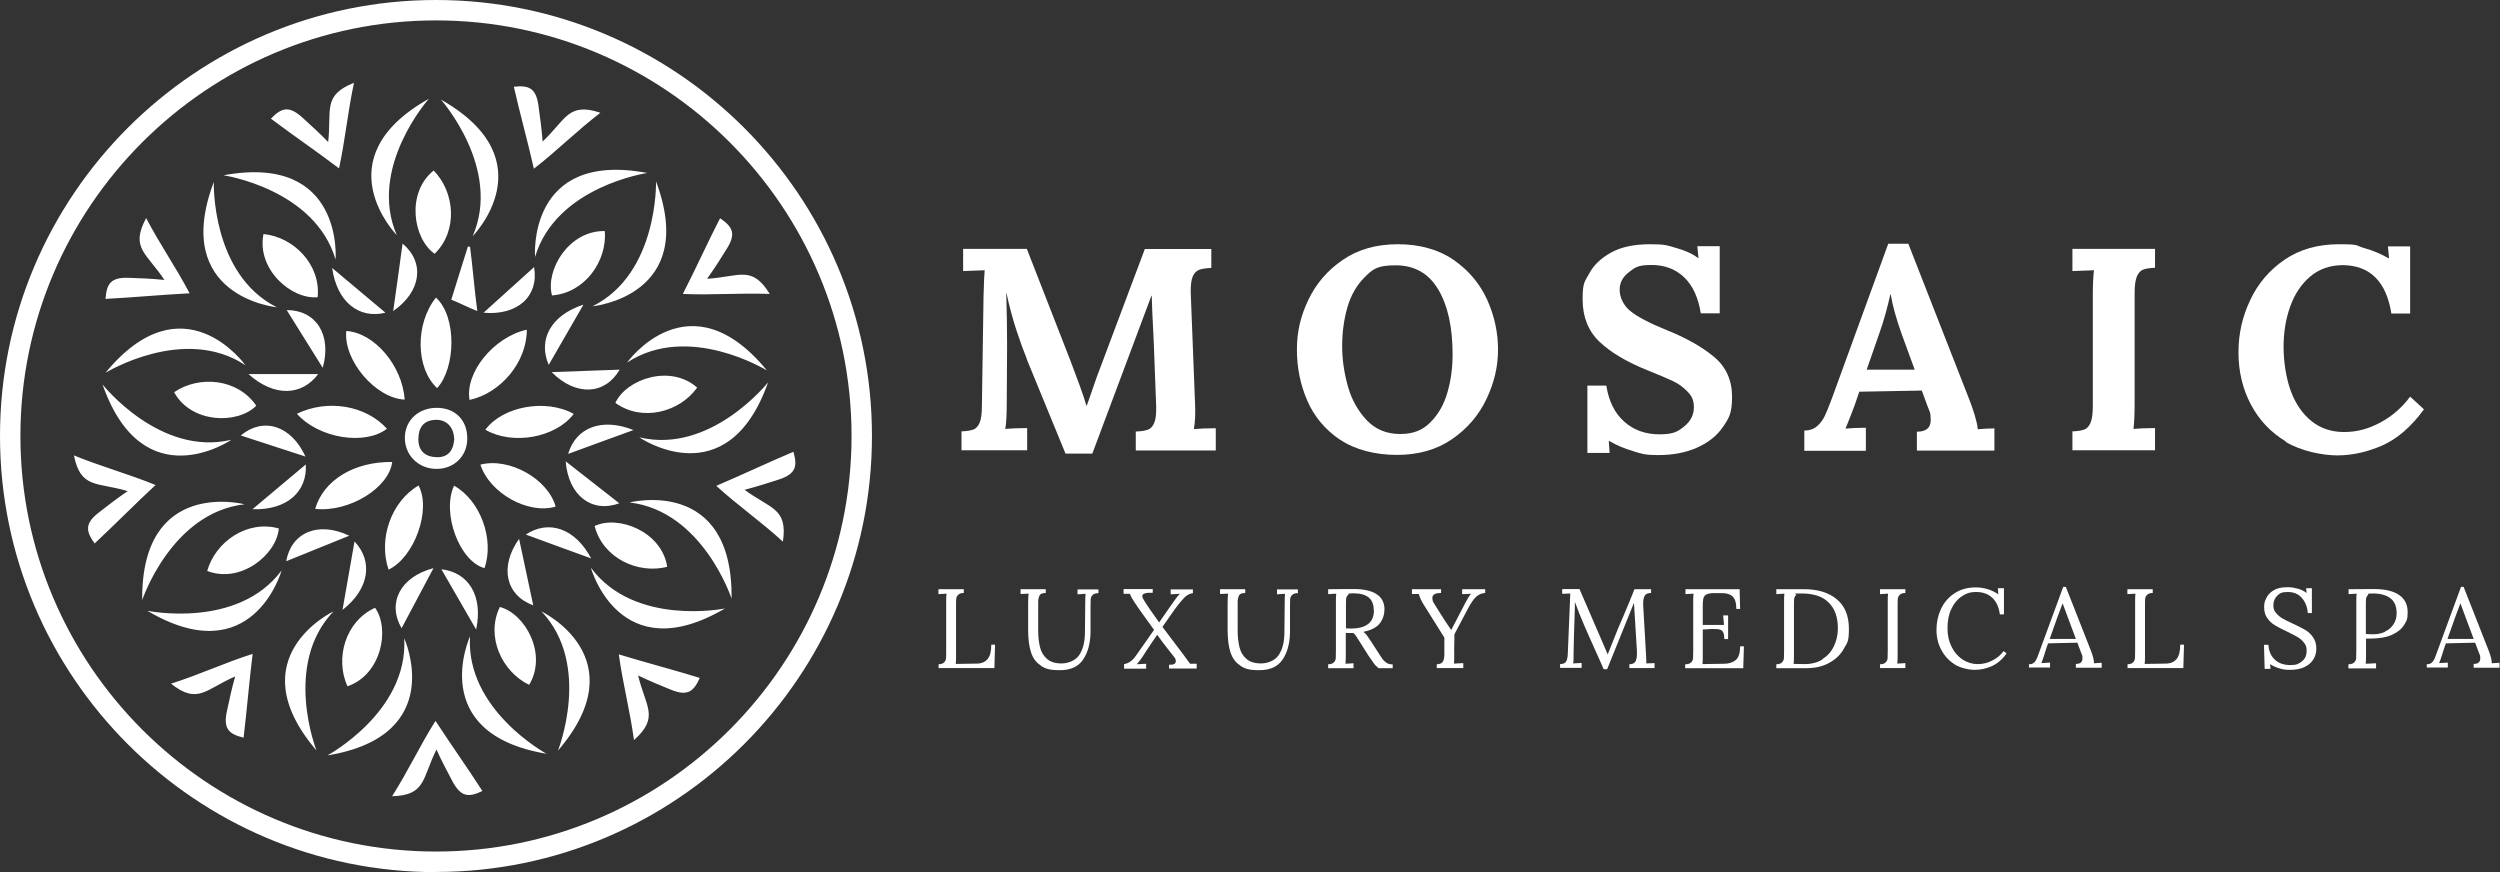
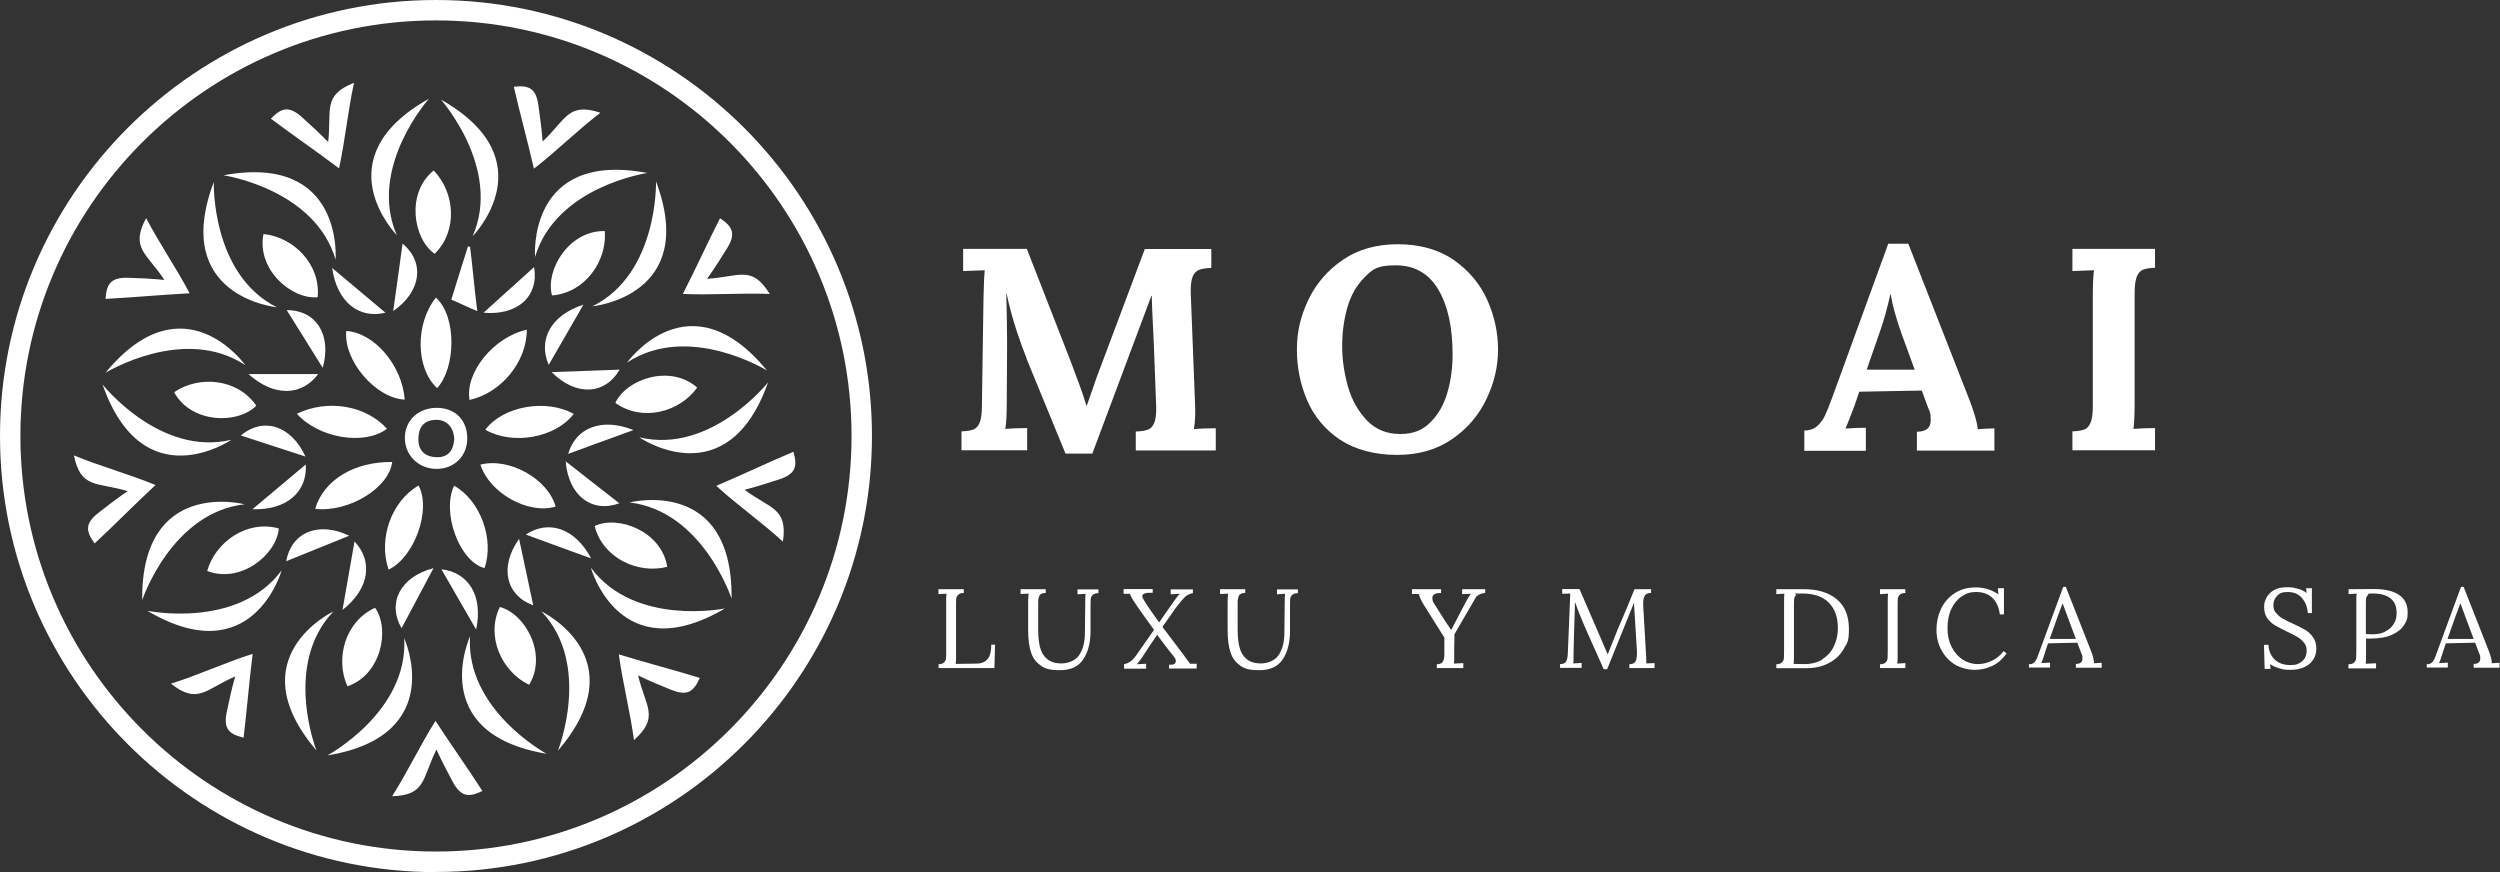
<svg xmlns="http://www.w3.org/2000/svg" width="1519" height="530" viewBox="0 0 1519 530" fill="none">
  <rect x="0" y="0" width="1519" height="530" fill="#333333" stroke="none" />
  <g clip-path="url(#clip0_1047_73)">
    <path d="M210.4 201.101C227.5 202.201 244.4 222.101 245.9 242.801C228.2 242.001 208.6 219.001 210.4 201.101ZM103.9 415.401C121 410.001 137 402.501 153.5 397.301C151.4 414.301 149.9 432.601 148 448.201C139 446.001 135.5 442.801 137.9 432.001C139.4 425.201 140.6 419.001 142.9 411.001C124.9 418.801 120.2 428.301 103.9 415.401ZM238.3 483.701C247.9 468.601 255.4 452.601 264.6 438.001C273.9 452.301 284.6 467.301 293.1 480.601C284.8 484.601 280.1 484.401 274.9 474.701C271.7 468.501 268.6 463.001 265.2 455.401C256.4 473.001 258.9 483.201 238.2 483.801L238.3 483.701ZM385.2 449.601C382.8 431.901 378.3 414.801 376 397.601C392.3 402.601 410.1 407.201 425.2 411.901C421.4 420.301 417.7 423.201 407.5 419.001C401.1 416.401 395.2 414.001 387.7 410.401C392.3 429.501 400.8 435.701 385.3 449.601H385.2ZM475.7 329.101C462.5 317.001 448 306.901 435.2 295.201C450.9 288.501 467.6 280.601 482.1 274.501C484.6 283.401 483.6 288.001 473.1 291.401C466.5 293.501 460.5 295.501 452.4 297.601C468.2 309.301 478.7 308.601 475.7 329.101ZM467.7 178.601C449.8 177.901 432.2 179.401 414.9 178.601C422.7 163.401 430.3 146.601 437.5 132.601C445.2 137.801 447.4 142.001 441.5 151.301C437.8 157.201 434.5 162.601 429.6 169.401C449.2 168.201 456.8 160.901 467.7 178.601ZM364.8 68.501C350.6 79.401 338.1 91.901 324.4 102.501C320.6 85.801 315.7 68.101 312.2 52.701C321.4 51.701 325.8 53.501 327.2 64.501C328.1 71.401 329.1 77.701 329.7 86.001C344 72.501 345.1 62.001 364.8 68.501ZM215.1 50.301C211.3 67.801 209.7 85.401 206 102.301C192.4 92.001 177.2 81.601 164.6 72.101C171 65.501 175.5 64.001 183.7 71.401C188.8 76.101 193.6 80.301 199.4 86.301C201.6 66.801 195.8 58.001 215.1 50.301ZM88.8 132.501C97.1 148.401 107.2 162.901 115.2 178.201C98.1 179.101 79.8 180.801 64.1 181.601C64.8 172.401 67.3 168.401 78.3 168.801C85.2 169.101 91.6 169.201 99.9 170.101C89.1 153.701 79 150.801 88.8 132.501ZM44.9 276.701C61.5 283.501 78.5 288.101 94.5 294.701C82 306.301 69.1 319.401 57.5 330.201C52.1 322.701 51.4 318.001 60.2 311.301C65.7 307.001 70.7 303.101 77.6 298.401C58.8 292.801 49.1 297.101 44.9 276.701ZM264.9 180.801C277.9 192.801 276.7 223.901 265.6 235.801C252.6 223.901 252.1 196.701 264.9 180.801ZM320.1 200.301C320.1 220.001 304.4 238.801 285.3 243.001C282.4 226.501 299.9 204.801 320.1 200.301ZM191.5 309.201C196.6 291.601 215.4 280.401 238.3 280.701C236.4 296.401 212.2 311.401 191.5 309.201ZM180.4 251.401C199.2 242.301 222.4 246.401 235.1 260.501C221.8 270.801 193.7 266.401 180.4 251.401ZM236.1 346.101C229.7 327.401 237.8 304.601 254.3 295.001C262.2 309.501 251.9 338.601 236.1 346.101ZM275.9 295.101C291.8 304.001 300.5 327.501 294.4 345.201C279.1 341.101 268.2 311.501 275.9 295.101ZM265.1 284.901C254 284.801 245.7 276.301 246 265.501C246.3 255.101 254.5 247.701 265.6 247.801C276.7 247.901 284 255.401 283.9 266.501C283.9 277.201 275.8 285.001 265.1 284.901ZM276 267.501C276 259.501 271.2 254.701 264.3 255.101C257.1 255.501 254.2 260.101 254.2 266.901C254.2 274.201 258.6 277.601 265.3 277.801C272.6 278.001 275.5 273.201 275.9 267.501H276ZM348.6 251.501C337.6 266.001 311.4 270.701 294.9 261.101C305.5 246.801 331.8 242.101 348.6 251.501ZM337.6 307.801C321 312.801 297.4 299.601 291.9 282.301C309.4 277.801 332.9 290.901 337.6 307.801ZM105.8 238.301C121 227.901 144.5 230.001 155.7 246.501C144.5 257.901 116.2 257.401 105.8 238.301ZM125.9 346.901C130.9 329.201 150.2 315.701 169.4 321.101C168.1 337.001 146.2 354.801 125.9 346.901ZM211.1 417.001C203.5 400.201 209.7 377.501 227.9 369.301C237.1 382.301 231.7 410.001 211.1 417.001ZM321.5 416.101C304.9 408.101 295 386.701 303.7 368.801C319.1 372.801 332.8 397.501 321.5 416.101ZM405.4 344.401C387.5 349.001 366.2 339.001 361.3 319.601C375.7 312.801 402.1 322.901 405.4 344.401ZM423.6 235.501C412.9 250.501 390.1 256.501 373.9 244.801C380.6 230.301 407.3 221.101 423.6 235.501ZM367.5 140.401C368.9 158.801 355.3 178.001 335.4 179.501C331.2 164.101 345.7 139.901 367.5 140.401ZM263.5 103.601C276.4 116.801 278.4 140.201 264.1 154.201C251 145.101 246.6 117.201 263.5 103.601ZM160.1 142.201C178.4 144.001 195 160.701 193 180.601C177.1 182.101 155.8 163.601 160.1 142.201ZM285.6 149.901C286.9 159.401 288.4 177.201 290 189.001C284.6 186.901 278.9 183.901 274.2 182.101C277 173.201 281.6 158.101 284.3 149.801C284.7 149.801 285.1 149.801 285.6 150.001V149.901ZM196.1 223.501C188.2 210.901 181.3 199.801 174.2 188.401C192 188.401 201.7 203.301 196.1 223.501ZM151 227.301H193.3C183.5 240.501 166.7 241.401 151 227.301ZM185.6 277.401C171.4 272.801 159.1 268.801 146.3 264.601C159.9 253.201 176.9 258.401 185.6 277.401ZM153.4 309.401C165.5 299.301 175.6 290.801 185.8 282.201C186.8 298.601 174.5 310.101 153.4 309.401ZM212.2 325.501C198.4 331.101 186.3 336.001 173.9 341.001C177 323.501 193.4 316.501 212.2 325.501ZM208.1 370.601C210.8 355.101 213.1 342.001 215.4 329.001C226.7 340.901 224.6 357.701 208.1 370.601ZM263.4 345.201C256.4 358.301 250.3 369.801 244 381.701C235.1 366.301 243.2 350.501 263.4 345.201ZM289.3 382.501C281.4 368.901 274.8 357.401 268.2 345.901C284.5 347.701 293.7 361.901 289.3 382.501ZM315.4 327.401C318.5 342.001 321.2 354.701 324 367.801C307.3 361.701 303.3 344.401 315.4 327.401ZM359.2 339.301C344.4 333.901 331.9 329.401 319.5 324.801C333.2 315.701 349.3 320.701 359.2 339.301ZM343.7 280.301C355.4 289.501 365.7 297.501 376.3 305.801C359.6 311.901 345.4 301.201 343.7 280.301ZM384.9 261.301C370.1 266.701 357.6 271.201 345.2 275.801C349.8 260.001 365.4 253.501 384.9 261.301ZM335.2 226.101C350.1 225.601 363.1 225.101 376.5 224.601C367.6 240.001 349.9 240.901 335.2 226.101ZM354.5 185.101C346.6 198.701 340 210.201 333.4 221.701C326.8 206.601 334.5 191.601 354.5 185.101ZM293.8 190.001C304.9 180.001 314.5 171.301 324.5 162.301C327.6 179.801 314.6 191.901 293.8 190.001ZM238.9 189.001C241 174.301 242.8 161.401 244.6 148.001C258.2 159.401 256.1 177.101 238.9 189.001ZM201.8 162.801C213.9 172.901 224 181.401 234.2 190.001C218.2 193.901 204.8 183.701 201.8 162.801ZM168.2 186.701C128.2 166.601 129.9 110.601 129.9 110.601C103.6 180.401 168.2 186.701 168.2 186.701ZM135.8 106.501C135.8 106.501 191.2 114.701 203.9 157.701C203.9 157.701 209.1 93.001 135.8 106.501ZM140.6 267.201C97.1 277.601 62.3 233.601 62.3 233.601C87 304.001 140.6 267.201 140.6 267.201ZM64.1 226.501C64.1 226.501 111.8 197.201 149.1 221.901C149.1 221.901 111.5 168.901 64.1 226.501ZM171.1 346.601C144.4 382.501 89.5 371.101 89.5 371.101C153.7 409.101 171.1 346.601 171.1 346.601ZM86.4 364.601C86.4 364.601 104.1 311.501 148.6 306.401C148.6 306.401 85.7 290.001 86.4 364.601ZM245.6 387.801C248.2 432.501 198.9 459.001 198.9 459.001C272.5 446.901 245.6 387.801 245.6 387.801ZM192.3 456.001C192.3 456.001 171.7 403.901 202.6 371.501C202.6 371.501 143.9 399.301 192.3 456.001ZM329 371.501C359.8 404.001 339 456.101 339 456.101C387.6 399.501 329 371.501 329 371.501ZM332.1 458.001C332.1 458.001 282.8 431.301 285.6 386.601C285.6 386.601 258.5 445.601 332.1 458.001ZM382.5 305.301C427 310.501 444.5 363.701 444.5 363.701C445.4 289.101 382.5 305.301 382.5 305.301ZM440.5 369.701C440.5 369.701 385.6 380.901 359 344.901C359 344.901 376.2 407.501 440.5 369.701ZM381 220.301C418.4 195.701 466 225.101 466 225.101C418.7 167.401 381 220.301 381 220.301ZM466.7 232.301C466.7 232.301 431.9 276.201 388.4 265.701C388.4 265.701 441.8 302.601 466.7 232.301ZM325.1 156.101C337.9 113.201 393.3 105.101 393.3 105.101C320 91.301 325.1 156.101 325.1 156.101ZM398.6 110.201C398.6 110.201 400.1 166.201 360 186.101C360 186.101 424.7 180.001 398.6 110.201ZM241.1 142.901C223.3 101.801 260.6 60.001 260.6 60.001C195.6 96.501 241.1 142.901 241.1 142.901ZM267.9 60.501C267.9 60.501 305.1 102.401 287.2 143.501C287.2 143.501 332.8 97.301 267.9 60.501Z" fill="white" />
    <path d="M264.9 529.9C118.8 529.9 0 411 0 264.9C0 118.8 118.8 0 264.9 0C411 0 529.8 118.8 529.8 264.9C529.8 411 411 529.8 264.9 529.8V529.9ZM264.9 12.4C125.7 12.4 12.4 125.7 12.4 264.9C12.4 404.1 125.7 517.4 264.9 517.4C404.1 517.4 517.4 404.1 517.4 264.9C517.4 125.7 404.2 12.4 264.9 12.4Z" fill="white" />
    <path d="M623.799 217.799C622.099 213.699 619.999 207.999 617.599 200.699C615.199 193.399 613.199 185.899 611.599 178.299H611.399C611.699 188.899 611.899 198.599 611.899 207.299V213.199L611.699 244.899C611.699 252.099 611.399 257.399 610.799 260.599C614.599 260.299 619.099 260.099 624.099 260.099V273.599H584.199V262.099C587.299 261.999 589.699 261.599 591.399 260.999C592.999 260.399 594.299 258.999 595.199 256.899C596.099 254.799 596.599 251.499 596.599 246.899L597.599 179.899C597.799 171.399 598.099 166.099 598.299 164.199L585.199 164.699V151.199H623.899L650.299 218.899C651.999 223.399 653.899 228.499 655.899 233.899C657.899 239.399 659.299 243.599 660.099 246.499H660.299C660.799 245.299 661.999 241.699 664.099 235.699C665.699 230.899 667.199 226.799 668.499 223.499L695.599 151.299H735.999V162.799C732.899 162.899 730.399 163.299 728.699 163.899C726.999 164.499 725.599 165.899 724.699 167.999C723.799 170.099 723.399 173.399 723.499 177.999L726.099 244.999C726.399 250.899 726.199 256.199 725.399 260.699C729.199 260.399 733.699 260.199 738.699 260.199V273.699H690.099V262.199C693.199 262.099 695.699 261.699 697.399 261.099C699.099 260.499 700.399 259.099 701.299 256.999C702.199 254.899 702.599 251.599 702.499 246.999L701.099 209.899L700.799 203.299C700.199 191.999 699.899 184.099 699.799 179.699H699.599L663.699 275.599H647.399L623.799 218.099V217.799Z" fill="white" />
    <path d="M814.2 267.2C805.1 261 798.5 253.1 794.3 243.4C790.1 233.7 788 223.4 788 212.4C788 201.4 790.3 191.9 795 182.1C799.7 172.3 806.6 164.2 815.9 157.9C825.2 151.5 836.3 148.4 849.4 148.4C862.5 148.4 874.1 151.6 883.2 157.9C892.4 164.3 899.1 172.3 903.6 182.1C908 191.9 910.2 202 910.2 212.4C910.2 222.8 907.9 232.5 903.2 242.4C898.5 252.3 891.6 260.4 882.3 266.8C873 273.2 861.9 276.4 848.8 276.4C835.7 276.4 823.3 273.3 814.2 267.1V267.2ZM869.2 256.5C874 251.7 877.4 245.7 879.5 238.3C881.6 231 882.6 223.3 882.6 215.4C882.6 198.8 879.7 185.7 873.9 175.9C868.1 166.1 859.4 161.2 848 161.2C836.6 161.2 834 163.6 829.1 168.5C824.2 173.4 820.7 179.6 818.6 187C816.5 194.5 815.5 202.2 815.5 210.3C815.5 218.4 816.7 226.6 819 234.8C821.3 243 825.2 249.8 830.5 255.4C835.8 260.9 842.5 263.7 850.7 263.7C858.9 263.7 864.5 261.3 869.2 256.5Z" fill="white" />
-     <path d="M992.7 274.2C987.3 272.7 982.3 270.6 977.7 267.9H977.5L978 275.2H964.5V234.3H976C977.5 243.9 981.2 251.2 987 256.3C992.8 261.4 999.9 263.9 1008.3 263.9C1016.7 263.9 1019.4 262.3 1023.3 259.1C1027.3 255.9 1029.2 252 1029.2 247.5C1029.2 243 1027.9 240.6 1025.3 237.9C1022.7 235.2 1019.8 233.1 1016.6 231.6C1013.4 230.1 1008.3 227.9 1001.3 225.1C988.5 220 978.6 214.1 971.8 207.6C965 201.1 961.6 192.5 961.6 181.9C961.6 171.3 962.9 171.3 965.6 166.2C968.3 161.1 972.7 156.9 978.8 153.5C984.9 150.1 992.8 148.4 1002.5 148.4C1012.2 148.4 1012.8 149.1 1018.2 150.6C1023.7 152.1 1028.2 154.1 1031.8 156.8H1032L1031.3 149.6H1044.9V190.4H1033.4C1031.9 180.8 1028.5 173.5 1023.3 168.5C1018.1 163.5 1011.5 161 1003.4 161C995.3 161 993.6 162.4 989.8 165.3C986 168.2 984.1 171.7 984.1 176.1C984.1 180.5 986.3 185.5 990.6 189C994.9 192.5 1002.2 196.3 1012.5 200.5C1024.3 205.2 1033.9 210.6 1041.3 216.7C1048.7 222.8 1052.4 231 1052.4 241.1C1052.4 251.2 1050.5 254.1 1046.8 259.5C1043.1 264.9 1037.8 269 1031.1 272C1024.3 275 1016.5 276.5 1007.7 276.5C998.9 276.5 997.8 275.7 992.4 274.2H992.7Z" fill="white" />
    <path d="M1096.4 261.6C1099.4 261.6 1102 260.7 1104 259C1106 257.3 1107.6 255.1 1108.8 252.6C1110 250.1 1111.4 246.5 1113.2 241.7L1147.3 148.1H1159.5L1196.8 243.4C1197.7 245.7 1198.7 248.6 1199.8 252.1C1200.8 255.5 1201.5 258.4 1201.7 260.8C1205.5 260.5 1208.9 260.3 1211.8 260.3V273.8H1164.7V262.3C1170.3 262.3 1173.1 260 1173.1 255.3C1173.1 250.6 1172.5 250.2 1171.2 246.9L1167.7 237.3L1129.7 238L1126.9 246.2C1126.6 247.1 1125.8 249.2 1124.5 252.5C1123.2 255.8 1122.2 258.4 1121.3 260.4C1125 260.1 1129.2 259.9 1133.7 259.9V273.9H1096.3V261.8L1096.4 261.6ZM1163.4 224.7L1155.4 202.8C1152 193.2 1149.8 185.2 1148.8 178.8H1148.6C1146.7 187.2 1144.6 194.9 1142.1 201.9L1134.2 224.6H1163.4V224.7Z" fill="white" />
    <path d="M1259.2 262.099C1262.3 261.999 1264.7 261.599 1266.4 260.999C1268 260.399 1269.3 258.999 1270.2 256.899C1271.1 254.799 1271.6 251.499 1271.6 246.899V179.899C1271.6 173.399 1271.8 168.099 1272.3 164.199L1259.2 164.699V151.199H1309.4V162.699C1306.3 162.799 1303.9 163.199 1302.2 163.799C1300.6 164.399 1299.3 165.799 1298.4 167.899C1297.5 169.999 1297 173.299 1297 177.899V244.899C1297 251.399 1296.8 256.699 1296.3 260.599C1300 260.299 1304.4 260.099 1309.4 260.099V273.599H1259.2V262.099Z" fill="white" />
-     <path d="M1388.8 268.2C1379.7 262.7 1372.6 255.2 1367.6 245.7C1362.6 236.2 1360.1 225.7 1360.1 214.1C1360.1 202.5 1362.5 192.4 1367.2 182.4C1371.9 172.3 1378.9 164.1 1388.1 157.8C1397.3 151.5 1408.4 148.4 1421.3 148.4C1434.2 148.4 1431 149.2 1436.4 150.7C1441.8 152.2 1446.8 154.3 1451.4 157H1451.6L1450.9 149.7H1464.4V190.5H1453C1449.9 171.1 1440.1 161.3 1423.6 161.1C1415.8 161.1 1409.2 163.4 1403.7 168C1398.3 172.6 1394.2 178.7 1391.5 186.3C1388.8 193.9 1387.5 202 1387.5 210.8C1387.5 219.6 1389 229.8 1391.9 237.6C1394.8 245.4 1399 251.5 1404.5 255.9C1410 260.3 1416.6 262.5 1424.3 262.5C1432 262.5 1439.1 260.6 1446.3 256.7C1453.5 252.9 1459.5 247.6 1464.4 241L1472.8 248.7C1465.1 259.3 1456.6 266.6 1447.4 270.7C1438.2 274.7 1429.1 276.7 1420.1 276.7C1411.1 276.7 1397.9 274 1388.8 268.5V268.2Z" fill="white" />
    <path d="M570.199 403.6C571.799 403.6 572.899 403.2 573.599 402.5C574.299 401.8 574.699 401 574.799 400.1C574.899 399.2 574.899 397.5 574.899 395.2V365.6C574.899 363.7 574.899 362 575.099 360.7L570.199 361V358H585.599V360.3C583.999 360.3 582.899 360.7 582.199 361.4C581.499 362.1 581.099 362.9 580.999 363.8C580.899 364.7 580.899 366.4 580.899 368.7V398.1C580.899 400.5 580.899 402.3 580.699 403.4L593.499 403.2C596.399 403.2 598.599 402.2 600.099 400.4C601.599 398.6 602.299 395.7 602.299 391.7H604.599L604.199 405.9H570.299V403.6H570.199Z" fill="white" />
    <path d="M632.5 404.4C629.7 402.7 627.7 400.1 626.5 396.5C625.3 393 624.7 388.3 624.7 382.5V368.6C624.7 365.7 624.7 363 625 360.7L620.1 360.9V358H635.4V360.3C633.4 360.3 632.1 360.8 631.6 361.9C631.1 363 630.8 364.2 630.8 365.7V382.9C630.8 386.9 631.2 390.3 631.9 393.2C632.6 396.1 634 398.5 636.1 400.3C638.2 402.2 641.2 403.1 645 403.1C648.8 403.1 653.3 401.5 655.6 398.2C657.9 394.9 659.1 390.5 659.2 384.9L659.4 365.7C659.4 363.8 659.4 362.1 659.6 360.8L654.7 361.1V358.1H667.4V360.4C665.8 360.4 664.6 360.8 663.9 361.5C663.2 362.2 662.8 363 662.7 363.9C662.7 364.8 662.6 366.5 662.6 368.8V384.7C662.4 391.3 660.9 396.7 658 400.9C655.1 405.1 650.4 407.2 644 407.2C637.6 407.2 635.3 406.3 632.5 404.6V404.4Z" fill="white" />
    <path d="M682.899 403.6C684.299 403.3 685.499 402.8 686.499 402.2C687.499 401.5 688.399 400.7 689.199 399.7C689.999 398.7 690.999 397.3 692.299 395.4L701.199 382.7C699.999 381.1 698.999 379.6 698.099 378.4C697.199 377.2 696.399 376.1 695.699 375.1C692.099 370.1 689.899 366.9 688.899 365.3C687.899 363.8 687.099 362.3 686.499 360.8H682.699C682.699 360.9 682.699 357.9 682.699 357.9H700.399V360.2H697.399C695.199 360.4 694.099 361 694.099 362.2C694.099 363.4 694.199 363.2 694.499 363.7C694.799 364.2 695.199 365 695.799 365.9C696.999 367.9 699.799 371.9 704.299 378.2L710.899 368.7C711.999 367.1 713.199 365.5 714.299 363.9C715.399 362.3 716.299 361.3 716.999 360.8L711.299 361.1V358.1H724.799V360.4C722.799 360.7 720.999 361.6 719.399 363.3C717.799 365 715.999 367.2 713.999 369.9L706.299 380.9L716.199 394L718.399 396.9L723.099 403.3H727.099C727.099 403.2 727.099 406.2 727.099 406.2H710.299V403.9C712.999 404 714.399 403.4 714.399 401.8C714.399 400.2 713.999 400 713.199 398.9L710.899 396C708.199 392.6 705.599 389.2 703.099 385.7C700.799 389 698.599 392.3 696.299 395.8C696.099 396.2 695.399 397.2 694.299 398.9C693.199 400.6 691.999 402.2 690.699 403.6L696.399 403.3V406.3H682.999V404L682.899 403.6Z" fill="white" />
    <path d="M753.699 404.4C750.899 402.7 748.899 400.1 747.699 396.5C746.499 393 745.899 388.3 745.899 382.5V368.6C745.899 365.7 745.899 363 746.199 360.7L741.299 360.9V358H756.599V360.3C754.599 360.3 753.299 360.8 752.799 361.9C752.299 363 751.999 364.2 751.999 365.7V382.9C751.999 386.9 752.399 390.3 753.099 393.2C753.799 396.1 755.199 398.5 757.299 400.3C759.399 402.2 762.399 403.1 766.199 403.1C769.999 403.1 774.499 401.5 776.799 398.2C779.099 394.9 780.299 390.5 780.399 384.9L780.599 365.7C780.599 363.8 780.599 362.1 780.799 360.8L775.899 361.1V358.1H788.599V360.4C786.999 360.4 785.799 360.8 785.099 361.5C784.399 362.2 783.999 363 783.899 363.9C783.899 364.8 783.799 366.5 783.799 368.8V384.7C783.599 391.3 782.099 396.7 779.199 400.9C776.299 405.1 771.599 407.2 765.199 407.2C758.799 407.2 756.499 406.3 753.699 404.6V404.4Z" fill="white" />
-     <path d="M807 403.6C808.6 403.6 809.7 403.2 810.4 402.5C811.1 401.8 811.5 401 811.6 400.1C811.6 399.2 811.7 397.5 811.7 395.2V365.6C811.7 363.7 811.7 362 811.9 360.7L807 361V358C811.7 358 815.3 357.9 817.7 357.9C820.1 357.9 821.5 357.9 822.6 357.9C829 357.9 833.7 359.1 836.7 361.2C839.7 363.3 841.2 366.3 841.2 370.2C841.2 373.3 840.3 376.2 838.4 378.7C836.5 381.2 833.2 382.9 828.4 383.9C829.2 384.5 829.9 385.2 830.5 386C831.1 386.8 832 388.1 833.1 389.8L837.8 397.1C838.8 398.7 839.6 399.9 840.3 400.8C841 401.6 841.8 402.3 842.7 402.9C843.6 403.4 844.8 403.7 846.2 403.7V406H837.6C836.4 405 835.3 403.9 834.5 402.7C833.7 401.6 832.7 400.1 831.5 398.4L826.9 391.1L826 389.7C825.3 388.5 824.6 387.5 824.1 386.7C823.6 385.9 823 385.2 822.3 384.6C821.9 384.6 821.3 384.6 820.4 384.6C819.2 384.6 818.3 384.6 817.7 384.6V397.9C817.7 400.3 817.7 402.1 817.5 403.3L822.4 403V406H807V403.7V403.6ZM834.7 370.9C834.7 367.4 833.7 364.8 831.7 363.1C829.7 361.4 826.6 360.5 822.5 360.5C818.4 360.5 819.8 360.8 819.1 361.5C818.4 362.1 818 362.9 817.9 363.8C817.8 364.7 817.8 366.3 817.8 368.7V381.8C819.2 381.8 820.2 381.9 820.8 381.9C830.1 381.9 834.8 378.2 834.8 370.9H834.7Z" fill="white" />
-     <path d="M872.898 403.6C874.898 403.6 876.098 403 876.698 402C877.298 401 877.598 399.4 877.598 397.3V387.4L865.798 368.6C863.698 365.4 862.498 362.8 862.098 360.9H857.898C857.898 361 857.898 358 857.898 358H875.598V360.3C871.998 360.3 870.298 361.3 870.298 363.3C870.298 365.3 870.898 366 871.998 367.7L874.098 371.1C876.998 375.8 879.598 379.7 881.698 382.7H881.798C883.398 379.6 885.798 374.9 889.098 368.7L890.498 366C891.798 363.5 892.898 361.8 893.798 360.8L888.398 361V358H902.398V360.3C900.298 360.4 898.498 361.2 896.998 362.5C895.598 363.8 893.998 366 892.298 369.1L883.698 385.4C883.698 387.6 883.698 390 883.598 392.5C883.498 395 883.598 396.8 883.598 397.8C883.598 400.2 883.598 402 883.398 403.2L889.098 402.9V405.9H872.998V403.6H872.898Z" fill="white" />
+     <path d="M872.898 403.6C874.898 403.6 876.098 403 876.698 402C877.298 401 877.598 399.4 877.598 397.3V387.4L865.798 368.6C863.698 365.4 862.498 362.8 862.098 360.9H857.898C857.898 361 857.898 358 857.898 358H875.598V360.3C871.998 360.3 870.298 361.3 870.298 363.3C870.298 365.3 870.898 366 871.998 367.7L874.098 371.1C876.998 375.8 879.598 379.7 881.698 382.7H881.798C883.398 379.6 885.798 374.9 889.098 368.7L890.498 366C891.798 363.5 892.898 361.8 893.798 360.8L888.398 361V358H902.398V360.3C900.298 360.4 898.498 361.2 896.998 362.5L883.698 385.4C883.698 387.6 883.698 390 883.598 392.5C883.498 395 883.598 396.8 883.598 397.8C883.598 400.2 883.598 402 883.398 403.2L889.098 402.9V405.9H872.998V403.6H872.898Z" fill="white" />
    <path d="M970.598 398C967.098 390.3 964.398 384.2 962.498 379.8C960.598 375.4 958.698 370.7 956.898 365.7V368.7C956.398 382.1 956.198 391.6 956.098 397.3C956.098 398 956.098 398.5 956.098 398.8C956.098 400.3 956.098 401.8 955.898 403.1L960.998 402.8V405.8H947.898V403.5C949.798 403.5 951.098 402.9 951.598 401.9C952.198 400.9 952.498 399.3 952.598 397.2L954.098 360.6L949.198 360.8V357.9H959.698L968.998 379.4C972.398 387.3 974.998 393.4 976.798 397.5H976.898C977.398 396.1 978.598 393.2 980.398 388.7C982.098 384.3 984.098 379.5 986.398 374.3C988.998 368.2 991.198 362.8 993.098 358H1003.2V360.3C1001.6 360.3 1000.3 360.7 999.598 361.6C998.898 362.5 998.398 364.1 998.398 366.4V367.8L1000.2 398.9C1000.2 399.9 1000.3 401.4 1000.3 403.1L1005.3 402.9V405.9H989.998V403.6C991.798 403.6 992.998 403 993.598 402.1C994.198 401.1 994.598 399.6 994.598 397.5C994.598 395.4 994.598 396 994.598 395.5L992.798 366.3C992.798 366.5 992.598 366.8 992.398 367.2C992.198 367.6 992.098 368 991.898 368.5L976.498 406.6H974.398L970.598 398Z" fill="white" />
-     <path d="M1024.1 403.6C1025.7 403.6 1026.8 403.2 1027.5 402.5C1028.2 401.8 1028.6 401 1028.7 400.1C1028.7 399.2 1028.8 397.5 1028.8 395.2V365.6C1028.8 363.7 1028.8 362 1029 360.7L1024.1 361V358H1057L1057.3 370H1055C1055 366.3 1054.2 363.7 1052.6 362.3C1051 360.9 1048.7 360.3 1045.8 360.4H1039.9C1038.3 360.6 1037.1 360.9 1036.3 361.5C1035.6 362.1 1035.1 362.9 1034.9 363.9C1034.7 364.9 1034.6 366.5 1034.6 368.7V379.7H1047.5L1047 373.9H1050V388.3H1047.7C1047.7 386.6 1047.5 385.3 1047.1 384.4C1046.7 383.5 1046.1 382.9 1045.2 382.6C1044.4 382.3 1043.2 382.2 1041.7 382.2H1039.6L1034.6 382.5V398.2C1034.6 400.6 1034.6 402.4 1034.4 403.5L1047.5 403.3C1050.7 403.3 1053.1 402.4 1054.8 400.9C1056.5 399.3 1057.3 396.6 1057.3 392.7H1059.6L1059.2 406H1023.9V403.7L1024.1 403.6Z" fill="white" />
    <path d="M1079.3 403.6C1080.9 403.6 1082 403.2 1082.7 402.5C1083.4 401.8 1083.8 401 1083.9 400.1C1083.9 399.2 1084 397.5 1084 395.2V365.6C1084 363.7 1084 362 1084.2 360.7L1079.3 361V358H1095.5C1104.1 357.9 1110.9 359.9 1115.9 364C1120.9 368.1 1123.4 374.1 1123.4 382.1C1123.4 390.1 1122.4 390.4 1120.4 394C1118.4 397.7 1115.4 400.6 1111.5 402.7C1107.6 404.9 1102.9 406 1097.3 406H1079.3V403.7V403.6ZM1107.3 400.5C1110.3 398.6 1112.6 396.1 1114.2 392.8C1115.8 389.5 1116.7 385.8 1116.7 381.8C1116.7 375.1 1114.9 369.9 1111.2 366.2C1107.5 362.4 1102 360.6 1094.7 360.6C1087.4 360.6 1092 360.9 1091.3 361.6C1090.6 362.2 1090.2 363 1090.1 364C1090 365 1090 366.6 1090 368.9V398.1C1090 400.5 1090 402.3 1089.8 403.4C1091.4 403.4 1093.8 403.5 1097.1 403.5C1100.4 403.5 1104.3 402.6 1107.3 400.7V400.5Z" fill="white" />
    <path d="M1142.3 403.6C1143.9 403.6 1145 403.2 1145.7 402.5C1146.4 401.8 1146.8 401 1146.9 400.1C1146.9 399.2 1147 397.5 1147 395.2V365.6C1147 363.7 1147 362 1147.2 360.7L1142.3 361V358H1157.7V360.3C1156.1 360.3 1155 360.7 1154.3 361.4C1153.6 362.1 1153.2 362.9 1153.1 363.8C1153 364.7 1153 366.4 1153 368.7V397.8C1153 400.2 1153 402 1152.8 403.2L1157.7 402.9V405.9H1142.3V403.6Z" fill="white" />
    <path d="M1187.9 403.8C1184.4 401.7 1181.6 398.7 1179.6 395C1177.6 391.3 1176.6 387.2 1176.6 382.7C1176.6 378.2 1177.5 374 1179.3 370.1C1181.1 366.2 1183.8 363 1187.4 360.6C1191 358.2 1195.3 356.9 1200.4 356.9C1205.5 356.9 1210 358.3 1214.2 361.1L1213.9 357.4H1217.6V373.3H1215.1C1214.6 369.1 1213.1 365.7 1210.6 363.3C1208.1 360.9 1204.8 359.7 1200.8 359.7C1196.8 359.7 1194.6 360.6 1191.9 362.4C1189.2 364.2 1187.1 366.8 1185.6 370.1C1184 373.4 1183.3 377.3 1183.3 381.7C1183.3 386.1 1184.1 389.7 1185.8 393C1187.4 396.3 1189.7 398.9 1192.4 400.7C1195.1 402.5 1198.3 403.5 1201.6 403.5C1204.9 403.5 1207.6 402.8 1210.4 401.4C1213.2 400 1215.6 398.1 1217.4 395.6L1219.2 397C1216.6 400.7 1213.5 403.3 1210.1 404.8C1206.7 406.3 1203.3 407 1199.8 407C1196.3 407 1191.3 405.9 1187.8 403.8H1187.9Z" fill="white" />
    <path d="M1232.9 403.6C1234 403.6 1235 403.3 1235.6 402.8C1236.3 402.3 1236.8 401.6 1237.3 400.7C1237.7 399.9 1238.2 398.6 1238.8 396.9L1239.5 395L1253.6 356.6H1255.2L1270.5 395.5C1271 396.7 1271.4 398.1 1271.8 399.5C1272.2 400.9 1272.3 402.1 1272.3 403L1277 402.7V405.7H1261.3V403.4C1264 403.4 1265.3 402.3 1265.3 400.1C1265.3 397.9 1265.1 398.2 1264.6 396.9L1262.2 390.5L1244.4 390.9C1243.7 392.8 1242.9 395.2 1242 398.2C1241.5 399.7 1241 401.3 1240.3 402.9L1245.6 402.6V405.6H1232.8V403.3L1232.9 403.6ZM1261.3 388.2L1256.4 375.1L1253.3 366.7H1253.2L1250.3 374.4L1246.6 384.8L1245.4 388.2H1261.2H1261.3Z" fill="white" />
-     <path d="M1292.6 403.6C1294.2 403.6 1295.3 403.2 1296 402.5C1296.7 401.8 1297.1 401 1297.2 400.1C1297.2 399.2 1297.3 397.5 1297.3 395.2V365.6C1297.3 363.7 1297.3 362 1297.5 360.7L1292.6 361V358H1308V360.3C1306.4 360.3 1305.3 360.7 1304.6 361.4C1303.9 362.1 1303.5 362.9 1303.4 363.8C1303.3 364.7 1303.3 366.4 1303.3 368.7V398.1C1303.3 400.5 1303.3 402.3 1303.1 403.4L1315.9 403.2C1318.8 403.2 1321 402.2 1322.5 400.4C1324 398.6 1324.7 395.7 1324.7 391.7H1327L1326.6 405.9H1292.7V403.6H1292.6Z" fill="white" />
    <path d="M1385 406.099C1382.8 405.499 1380.9 404.599 1379.3 403.499L1379.6 406.399H1376L1375.6 391.799H1378.3C1378.5 395.699 1379.9 398.699 1382.3 400.899C1384.7 403.099 1387.9 404.099 1391.7 404.099C1395.5 404.099 1396.8 403.299 1398.7 401.799C1400.6 400.299 1401.5 398.199 1401.5 395.499C1401.5 392.799 1401 391.899 1399.9 390.499C1398.8 389.099 1397.5 387.899 1395.9 386.999C1394.3 386.099 1392.2 384.999 1389.5 383.699C1386.4 382.199 1384 380.999 1382.2 379.899C1380.4 378.799 1378.9 377.399 1377.6 375.599C1376.3 373.799 1375.7 371.599 1375.7 368.899C1375.7 366.199 1376.1 365.299 1377 363.399C1377.8 361.599 1379.3 359.999 1381.4 358.699C1383.5 357.399 1386.2 356.799 1389.6 356.799C1393 356.799 1393.7 357.099 1395.8 357.599C1397.9 358.099 1399.8 358.999 1401.5 360.299L1401.2 357.399H1404.7V372.499H1402.2C1402 368.899 1400.8 365.899 1398.7 363.399C1396.6 360.899 1393.7 359.699 1390 359.699C1386.3 359.699 1385.1 360.499 1383.6 361.999C1382.1 363.499 1381.3 365.399 1381.3 367.699C1381.3 369.999 1381.8 371.099 1382.9 372.399C1384 373.699 1385.2 374.799 1386.7 375.699C1388.2 376.599 1390.3 377.599 1393.1 378.899C1396.2 380.299 1398.7 381.599 1400.6 382.699C1402.5 383.799 1404.1 385.299 1405.4 387.199C1406.7 389.099 1407.4 391.299 1407.4 393.999C1407.4 396.699 1406.8 398.799 1405.5 400.799C1404.2 402.799 1402.4 404.299 1400 405.399C1397.6 406.499 1394.7 406.999 1391.4 406.999C1388.1 406.999 1387.1 406.699 1384.9 406.099H1385Z" fill="white" />
    <path d="M1427 403.6C1428.6 403.6 1429.7 403.2 1430.4 402.5C1431.1 401.8 1431.5 401 1431.6 400.1C1431.6 399.2 1431.7 397.5 1431.7 395.2V365.6C1431.7 363.7 1431.7 362 1431.9 360.7L1427 361V358C1433.4 358 1438.5 357.9 1442.3 357.9C1449.1 357.9 1454.2 359.1 1457.7 361.5C1461.2 363.9 1462.9 367.4 1462.9 372C1462.9 376.6 1462.2 377.2 1460.8 379.6C1459.4 382 1457 384 1453.6 385.6C1450.2 387.2 1445.7 388 1440.1 388C1434.5 388 1438.2 388 1437.6 388V397.9C1437.6 400.3 1437.6 402.1 1437.4 403.3L1443.7 403V406.1H1426.9V403.8L1427 403.6ZM1449.2 383.7C1451.4 382.7 1453.1 381.2 1454.3 379.3C1455.6 377.4 1456.2 375.1 1456.2 372.5C1456.2 368.4 1454.9 365.4 1452.4 363.5C1449.9 361.6 1446.4 360.6 1442 360.6C1437.6 360.6 1439.4 360.9 1438.7 361.6C1438.1 362.2 1437.7 363 1437.6 363.9C1437.5 364.8 1437.5 366.4 1437.5 368.8V385.2C1438.6 385.3 1440.1 385.4 1441.9 385.4C1444.5 385.4 1446.9 384.9 1449.1 383.9L1449.2 383.7Z" fill="white" />
    <path d="M1474.6 403.6C1475.7 403.6 1476.7 403.3 1477.3 402.8C1478 402.3 1478.5 401.6 1479 400.7C1479.4 399.9 1479.9 398.6 1480.5 396.9L1481.2 395L1495.3 356.6H1496.9L1512.2 395.5C1512.7 396.7 1513.1 398.1 1513.5 399.5C1513.9 400.9 1514 402.1 1514 403L1518.7 402.7V405.7H1503V403.4C1505.7 403.4 1507 402.3 1507 400.1C1507 397.9 1506.8 398.2 1506.3 396.9L1503.9 390.5L1486.1 390.9C1485.4 392.8 1484.6 395.2 1483.7 398.2C1483.2 399.7 1482.7 401.3 1482 402.9L1487.3 402.6V405.6H1474.5V403.3L1474.6 403.6ZM1503 388.2L1498.1 375.1L1495 366.7H1494.9L1492 374.4L1488.3 384.8L1487.1 388.2H1502.9H1503Z" fill="white" />
  </g>
  <defs>
    <clipPath id="clip0_1047_73">
      <rect width="1518.7" height="529.9" fill="white" />
    </clipPath>
  </defs>
</svg>